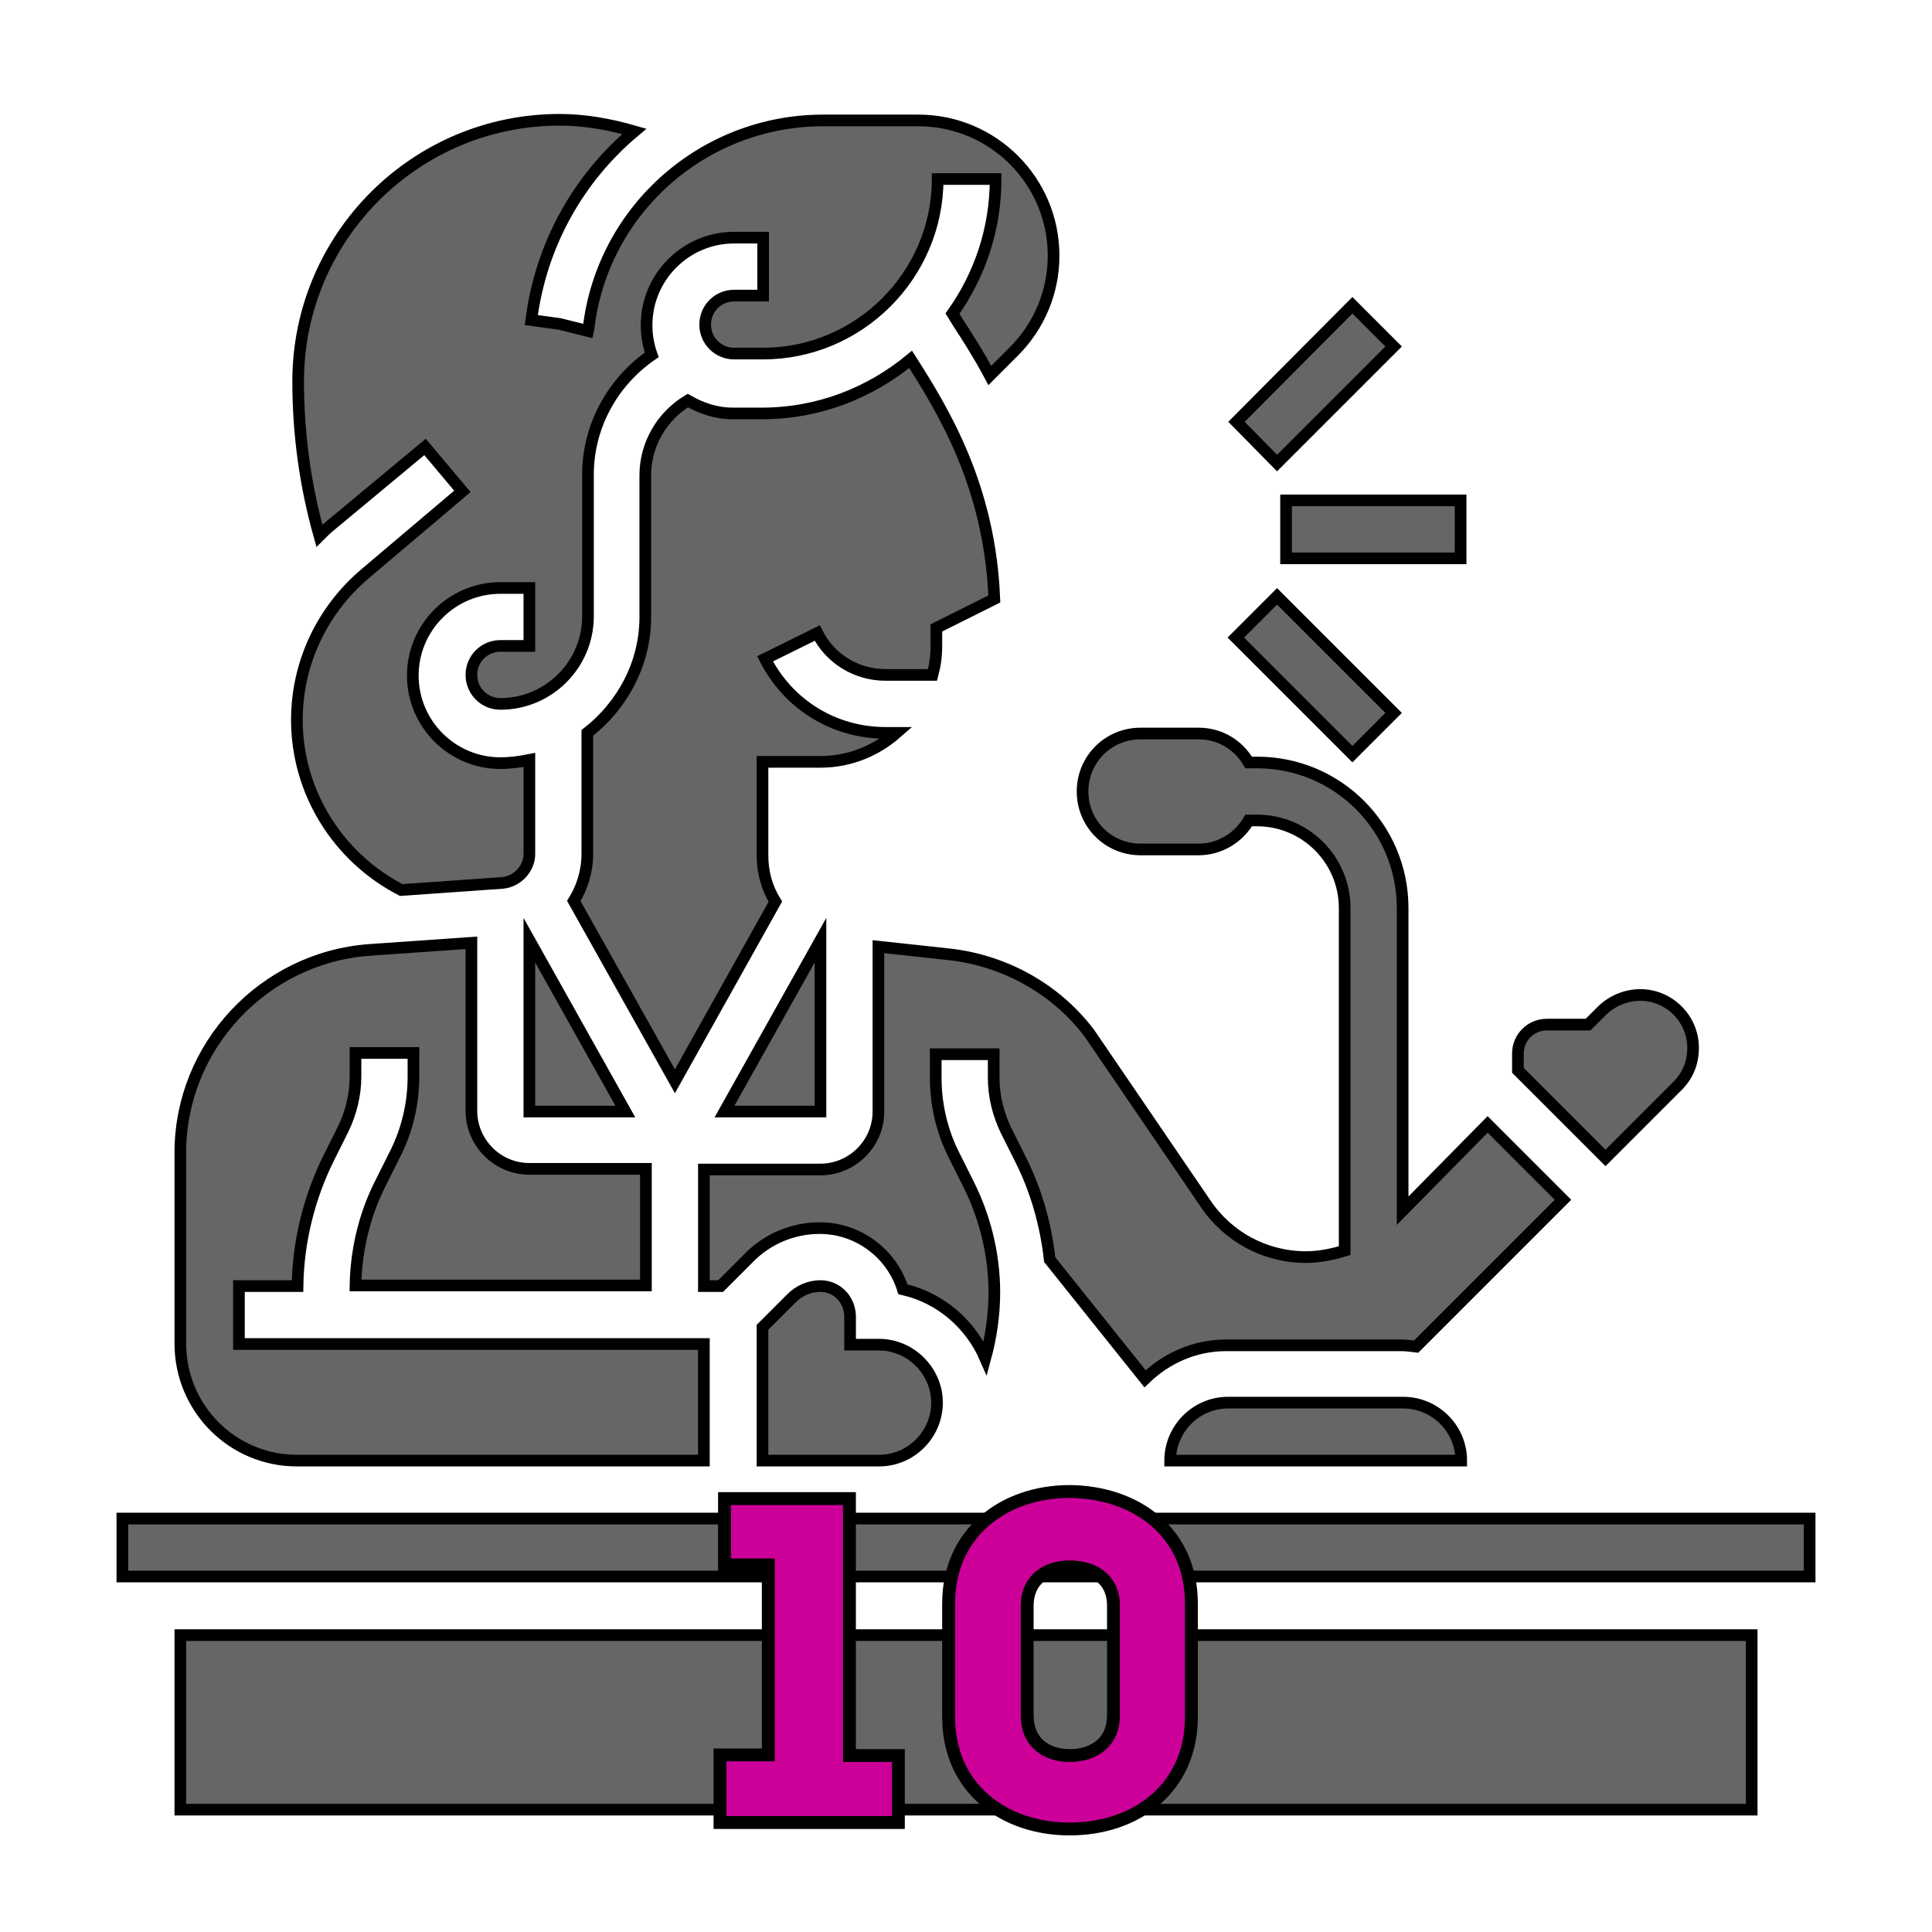
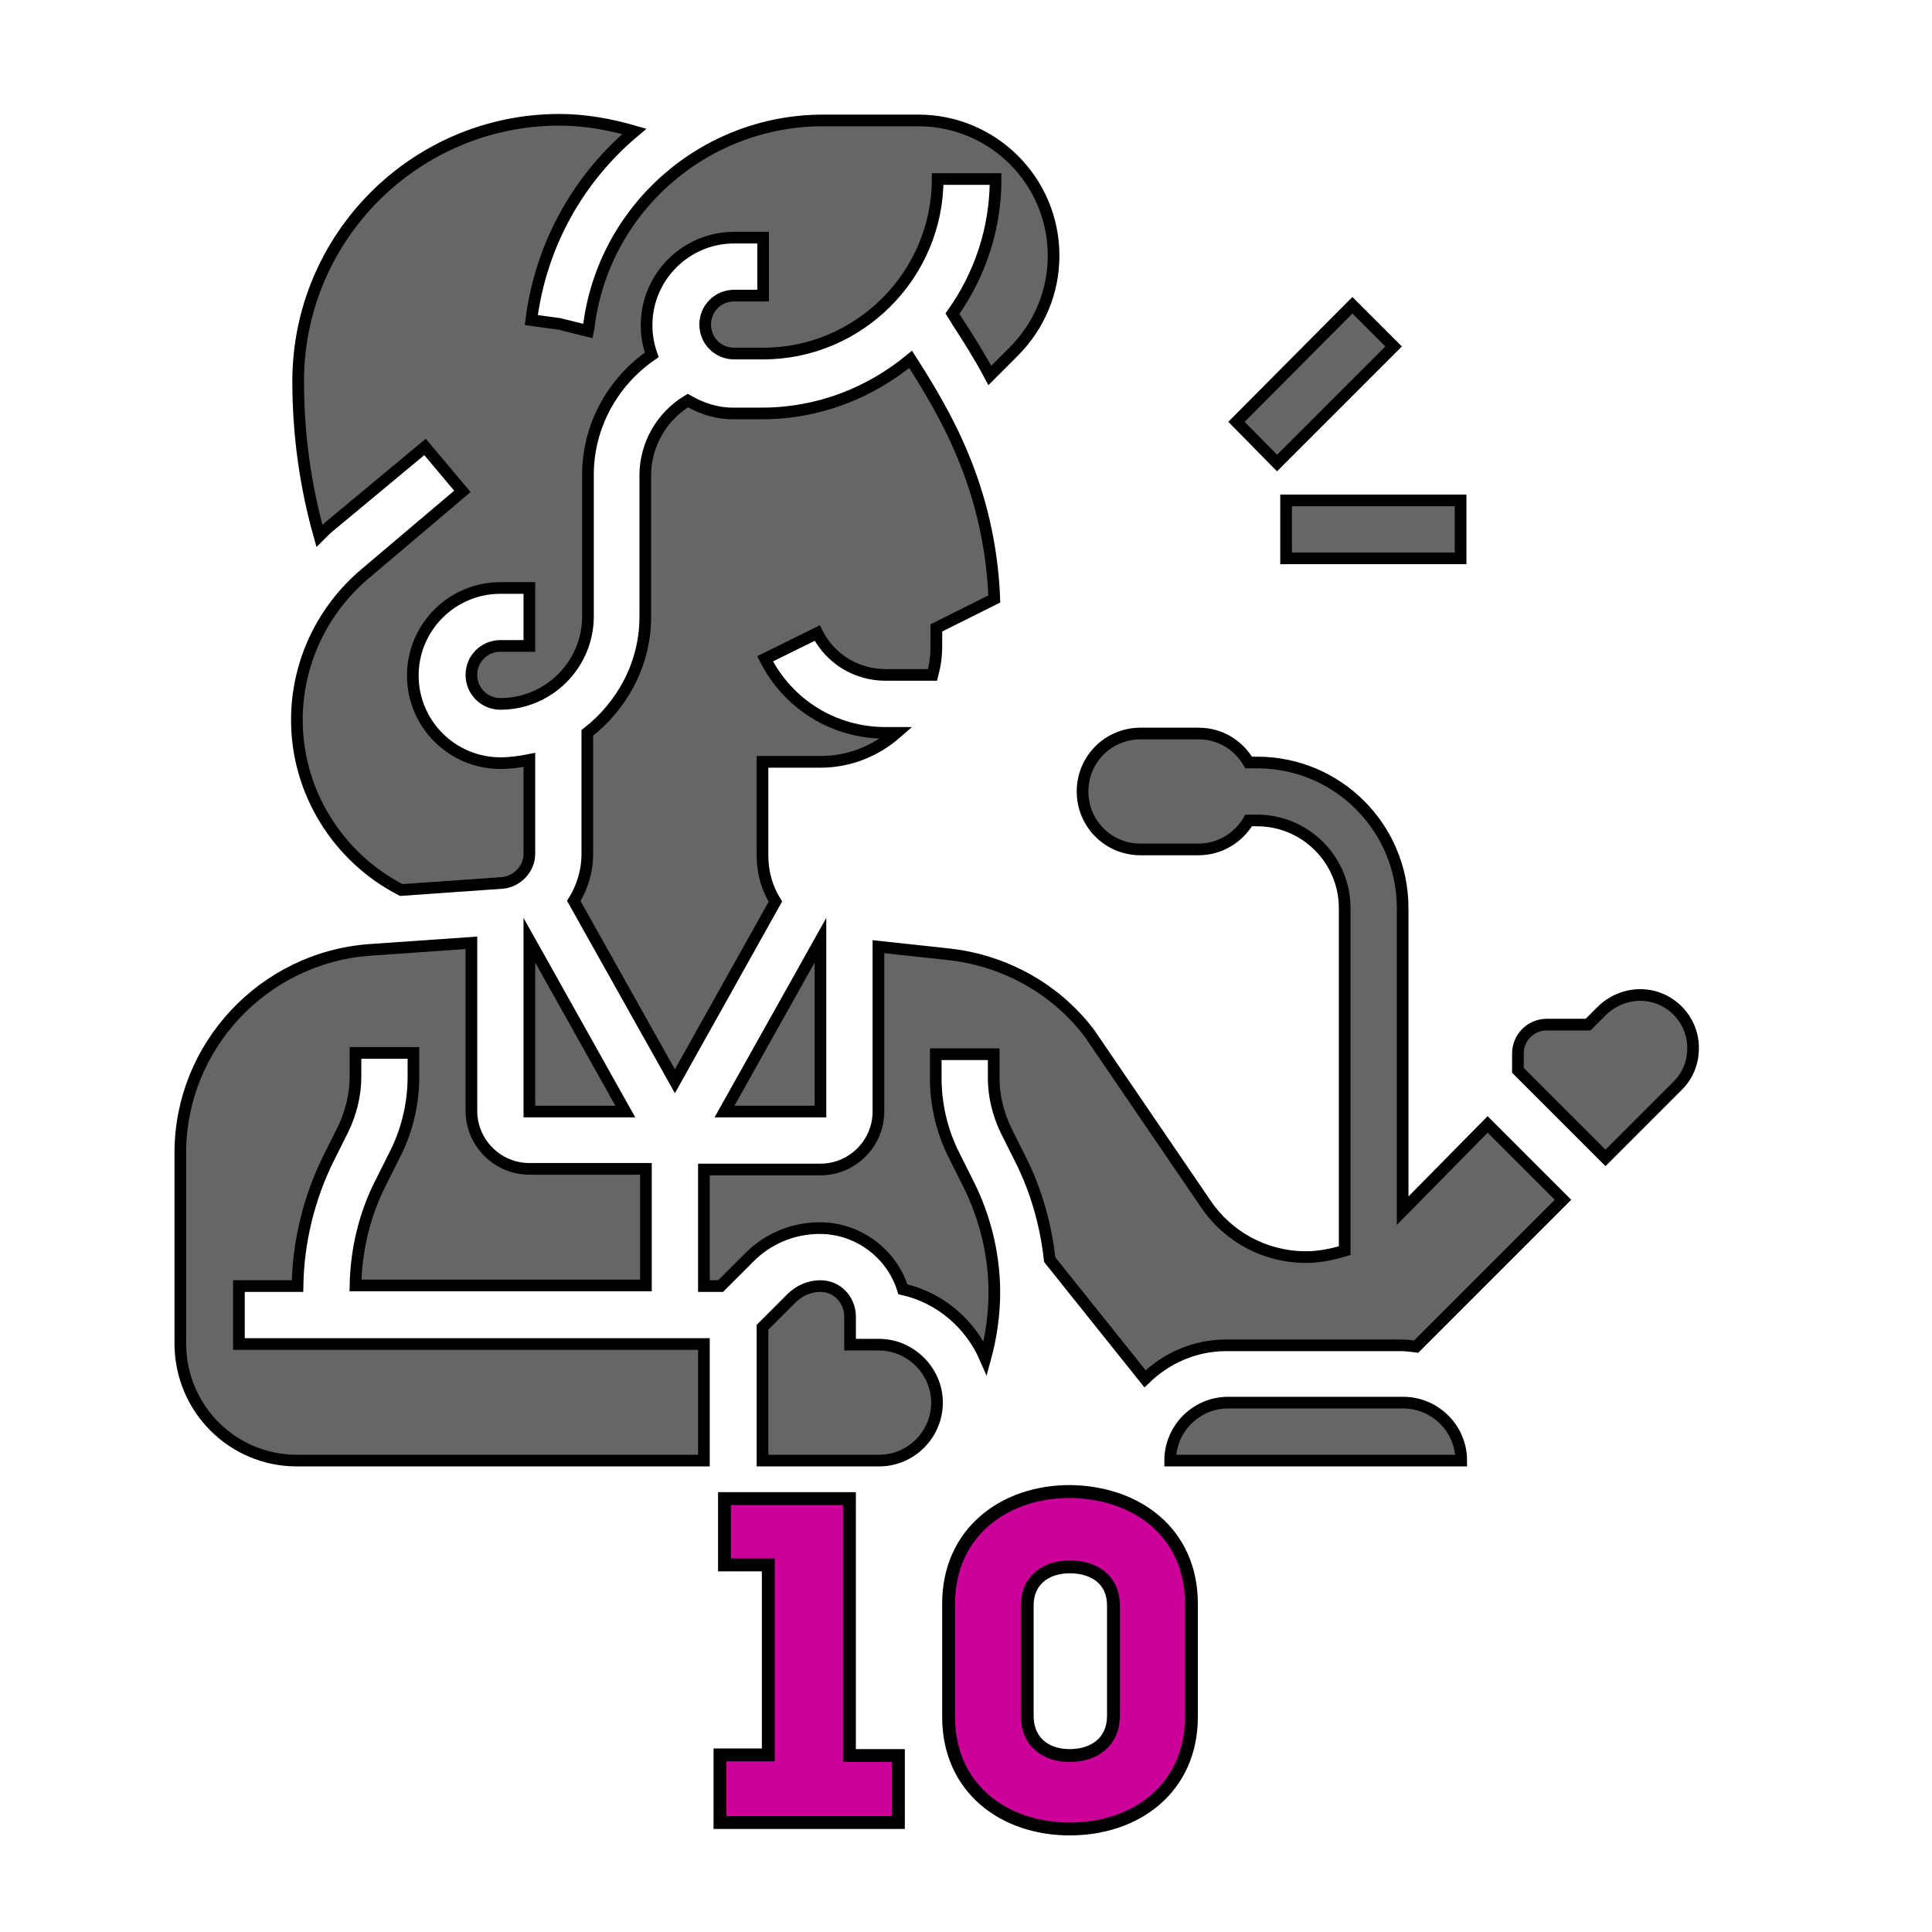
<svg xmlns="http://www.w3.org/2000/svg" x="0px" y="0px" viewBox="0 0 300 300" xml:space="preserve">
  <g id="Шар_1"> </g>
  <g id="Шар_2">
    <g>
      <path fill="#666666" stroke="#000000" stroke-width="1.811" stroke-miterlimit="10" d="M190.7,217.8c-5,0-9,4.1-9,9h45.2 c0-5-4.1-9-9-9H190.7z" />
      <path fill="#666666" stroke="#000000" stroke-width="1.811" stroke-miterlimit="10" d="M127.4,199.7c-1.7,0-3.3,0.7-4.5,1.9 l-4.5,4.5v20.7h18.1c5,0,9-4.1,9-9s-4.1-9-9-9h-4.5v-4.5C131.9,201.7,129.9,199.7,127.4,199.7z" />
      <path fill="#666666" stroke="#000000" stroke-width="1.811" stroke-miterlimit="10" d="M202.8,195.2c-6.3,0-12.1-3.1-15.6-8.3 l-18-26.4c-5.1-6.8-13-11.3-21.7-12.3l-11.1-1.2v25.6c0,5-4.1,9-9,9h-18.1v18.1h2.6l4.5-4.5c2.9-2.9,6.8-4.5,10.9-4.5 c6,0,11.2,4,12.9,9.5c5.8,1.3,10.5,5.4,12.8,10.7c0.9-3.3,1.4-6.8,1.4-10.2c0-5.8-1.4-11.6-4-16.8l-2.2-4.4 c-1.9-3.7-2.9-7.9-2.9-12.1v-3.7h9v3.7c0,2.8,0.7,5.6,1.9,8.1l2.2,4.4c2.5,4.9,4,10.3,4.6,15.7l14.8,18.5 c3.3-3.2,7.7-5.2,12.6-5.2h27.1c0.8,0,1.6,0.1,2.4,0.2l22.8-22.8l-11.7-11.7L217.8,188v-47c0-12.5-10.1-22.6-22.6-22.6h-1.3 c-1.6-2.7-4.4-4.5-7.8-4.5h-9c-5,0-9,4-9,9s4,9,9,9h9c3.3,0,6.2-1.8,7.8-4.5h1.3c7.5,0,13.6,6.1,13.6,13.6v53.2 C206.8,194.8,204.8,195.2,202.8,195.2L202.8,195.2z" />
      <path fill="#666666" stroke="#000000" stroke-width="1.811" stroke-miterlimit="10" d="M120.4,140c-1.3-2.1-2-4.5-2-7.2v-14.5h9 c4.5,0,8.6-1.7,11.8-4.5h-1.7c-8,0-15.1-4.4-18.7-11.5l8.1-4c2,4,6.1,6.5,10.6,6.5h7.3c0.4-1.5,0.6-2.9,0.6-4.5v-2.8l9-4.5 c-0.7-17.5-7.9-29.2-13-37.2c-6.3,5.2-14.3,8.4-23.1,8.4h-4.5c-2.6,0-4.9-0.8-7-2c-4,2.4-6.6,6.8-6.6,11.6v22c0,7.3-3.6,13.8-9,18 v18.8c0,2.7-0.8,5.2-2.1,7.3l15.7,28L120.4,140z" />
      <path fill="#666666" stroke="#000000" stroke-width="1.811" stroke-miterlimit="10" d="M260.5,168.6c1.6-1.6,2.4-3.6,2.4-5.9 c0-4.5-3.7-8.2-8.2-8.2c-2.2,0-4.4,0.9-6,2.5l-2.1,2.1h-6.4c-2.5,0-4.5,2-4.5,4.5v2.6l13.6,13.6L260.5,168.6z" />
-       <path fill="#666666" stroke="#000000" stroke-width="1.811" stroke-miterlimit="10" d="M19,235.8h262v9H19V235.8z" />
      <path fill="#666666" stroke="#000000" stroke-width="1.811" stroke-miterlimit="10" d="M82.2,172.6h14.9L82.2,146V172.6z" />
-       <polygon fill="#666666" stroke="#000000" stroke-width="1.811" stroke-miterlimit="10" points="28,253.9 28,281 37.1,281 262.9,281 272,281 272,253.9 " />
      <path fill="#666666" stroke="#000000" stroke-width="1.811" stroke-miterlimit="10" d="M46.1,226.8h63.2v-18.1H37.1v-9h9.1 c0.1-6.9,1.8-13.8,4.9-20l2.2-4.4c1.2-2.5,1.9-5.3,1.9-8.1v-3.7h9v3.7c0,4.2-1,8.4-2.9,12.1l-2.2,4.4c-2.5,4.9-3.8,10.4-3.9,15.9 h45.1v-18.1H82.2c-5,0-9-4.1-9-9v-26.1l-15.8,1.1c-16.5,1.2-29.4,15-29.4,31.5v29.6C28,218.7,36.1,226.8,46.1,226.8L46.1,226.8z" />
      <path fill="#666666" stroke="#000000" stroke-width="1.811" stroke-miterlimit="10" d="M46.1,111.8c0,11.1,6.3,21.3,16.2,26.4 l15.7-1.1c2.3-0.2,4.2-2.2,4.2-4.5v-14.6c-1.5,0.3-3,0.5-4.5,0.5c-7.5,0-13.6-6.1-13.6-13.6c0-7.5,6.1-13.6,13.6-13.6h4.5v9h-4.5 c-2.5,0-4.5,2-4.5,4.5c0,2.5,2,4.5,4.5,4.5c7.5,0,13.6-6.1,13.6-13.6v-22c0-7.5,3.8-14.4,9.9-18.6c-0.5-1.4-0.8-2.9-0.8-4.6 c0-7.5,6.1-13.6,13.6-13.6h4.5v9h-4.5c-2.5,0-4.5,2-4.5,4.5c0,2.5,2,4.5,4.5,4.5h4.5c14.9,0,27.1-12.2,27.1-27.1h9 c0,7.8-2.5,15-6.7,20.9c0.3,0.5,0.5,0.8,0.8,1.3c1.5,2.3,3.3,5.1,5,8.3l3.7-3.7c4-4,6.2-9.3,6.2-14.9c0-11.6-9.4-21-21-21h-14.8 c-18.5,0-34.2,13.8-36.4,32.2l-0.1,0.5l-4.4-1.1l-4.4-0.6c1.5-11.8,7.4-22.1,16-29.3c-3.8-1.1-7.7-1.8-11.6-1.8 c-22.4,0-40.6,18.2-40.6,40.6c0,8.2,1.1,16.2,3.3,24c0.5-0.5,1-1,1.6-1.5l14.8-12.3l5.8,6.9L56.8,89C50,94.7,46.1,103,46.1,111.8 L46.1,111.8z" />
      <path fill="#666666" stroke="#000000" stroke-width="1.811" stroke-miterlimit="10" d="M127.4,172.6V146l-14.9,26.6H127.4z" />
      <path fill="#666666" stroke="#000000" stroke-width="1.811" stroke-miterlimit="10" d="M199.7,77.7h27.1v9h-27.1V77.7z" />
      <path fill="#666666" stroke="#000000" stroke-width="1.811" stroke-miterlimit="10" d="M192,65.5L210,47.4l6.4,6.4l-18.1,18.1 L192,65.5z" />
-       <path fill="#666666" stroke="#000000" stroke-width="1.811" stroke-miterlimit="10" d="M191.9,99l6.4-6.4l18.1,18.1l-6.4,6.4 L191.9,99z" />
    </g>
    <g>
      <path fill="#CC0099" stroke="#000000" stroke-width="2" stroke-miterlimit="10" d="M112.5,243.1v-10.4h19.4v39.9h7.6V283h-27.7 v-10.5h7.5v-29.5H112.5z" />
      <path fill="#CC0099" stroke="#000000" stroke-width="2" stroke-miterlimit="10" d="M185,249c0,5.6,0,12,0,17.6 c0,11-8.5,17.4-18.9,17.4c-10.2,0-18.8-6.3-18.8-17.4c0-5.6,0-12,0-17.6c0-11,8.6-17.4,18.8-17.4C176.5,231.7,185,238,185,249z M172.9,266.4c0-5.4,0-11.7,0-17.1c0-4-3-6-6.8-6c-3.7,0-6.6,2.1-6.6,6c0,5.5,0,11.7,0,17.1c0,4.1,2.9,6.2,6.6,6.2 C169.9,272.6,172.9,270.5,172.9,266.4z" />
    </g>
  </g>
</svg>